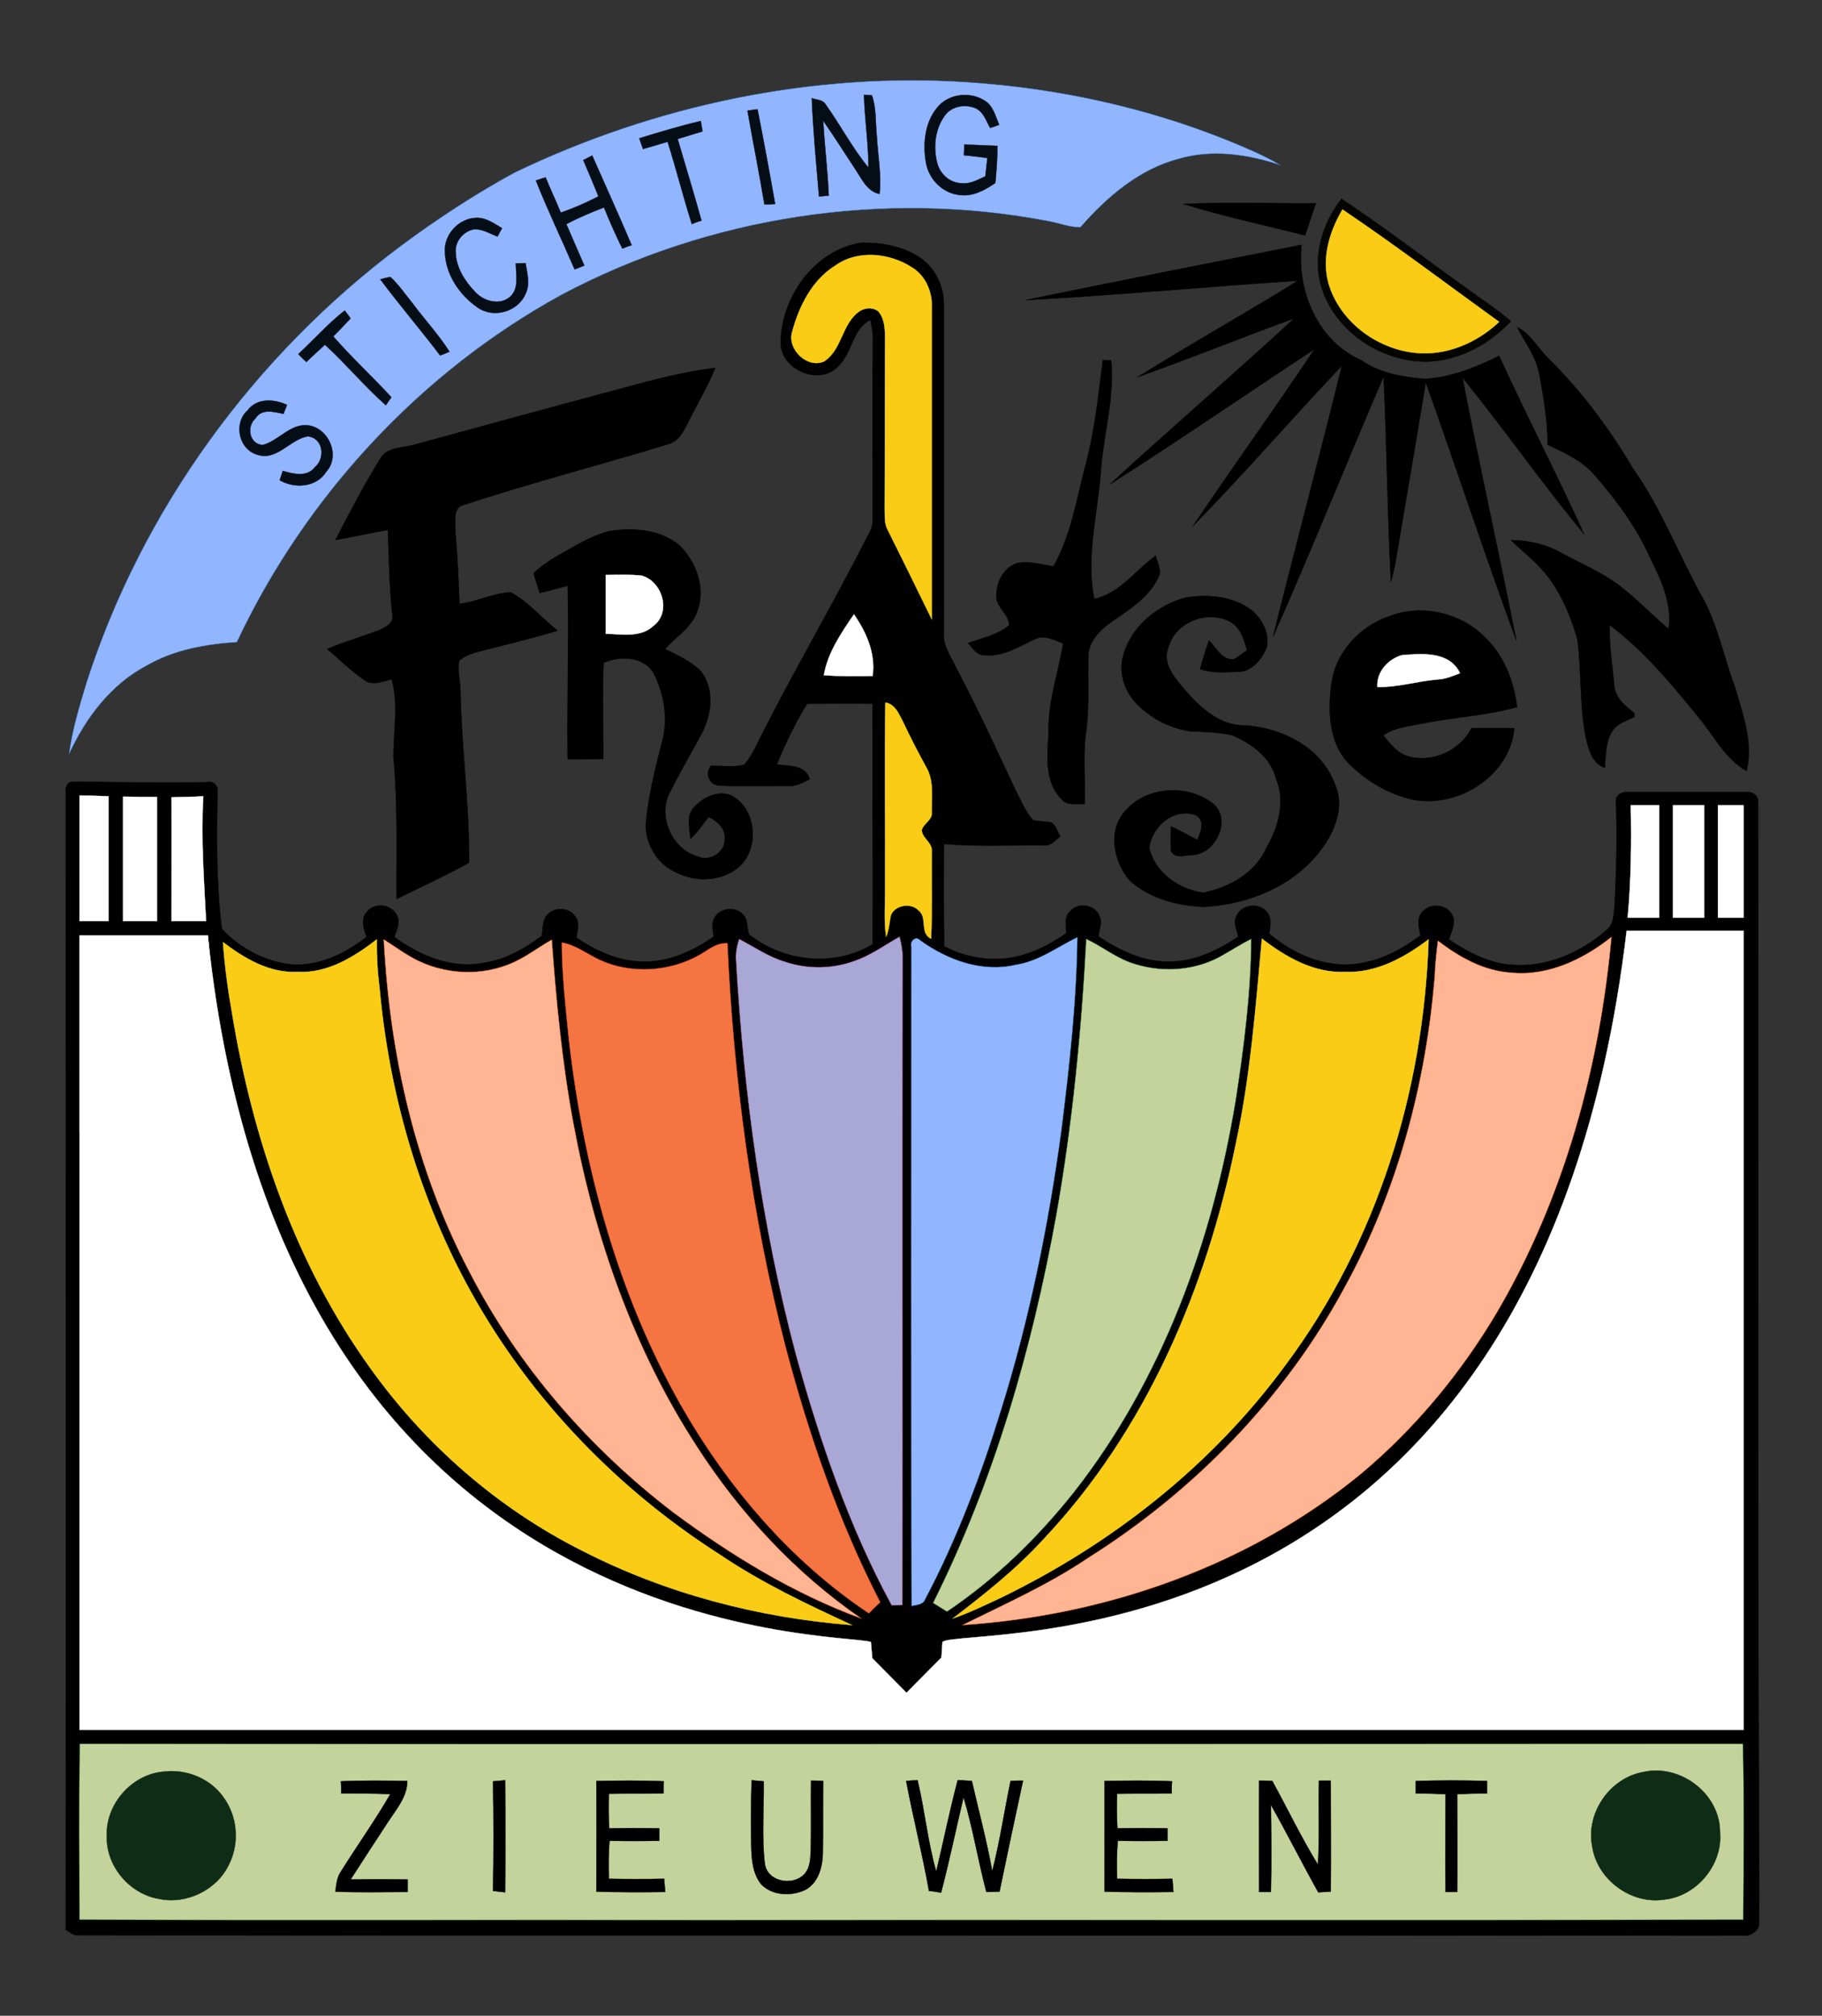
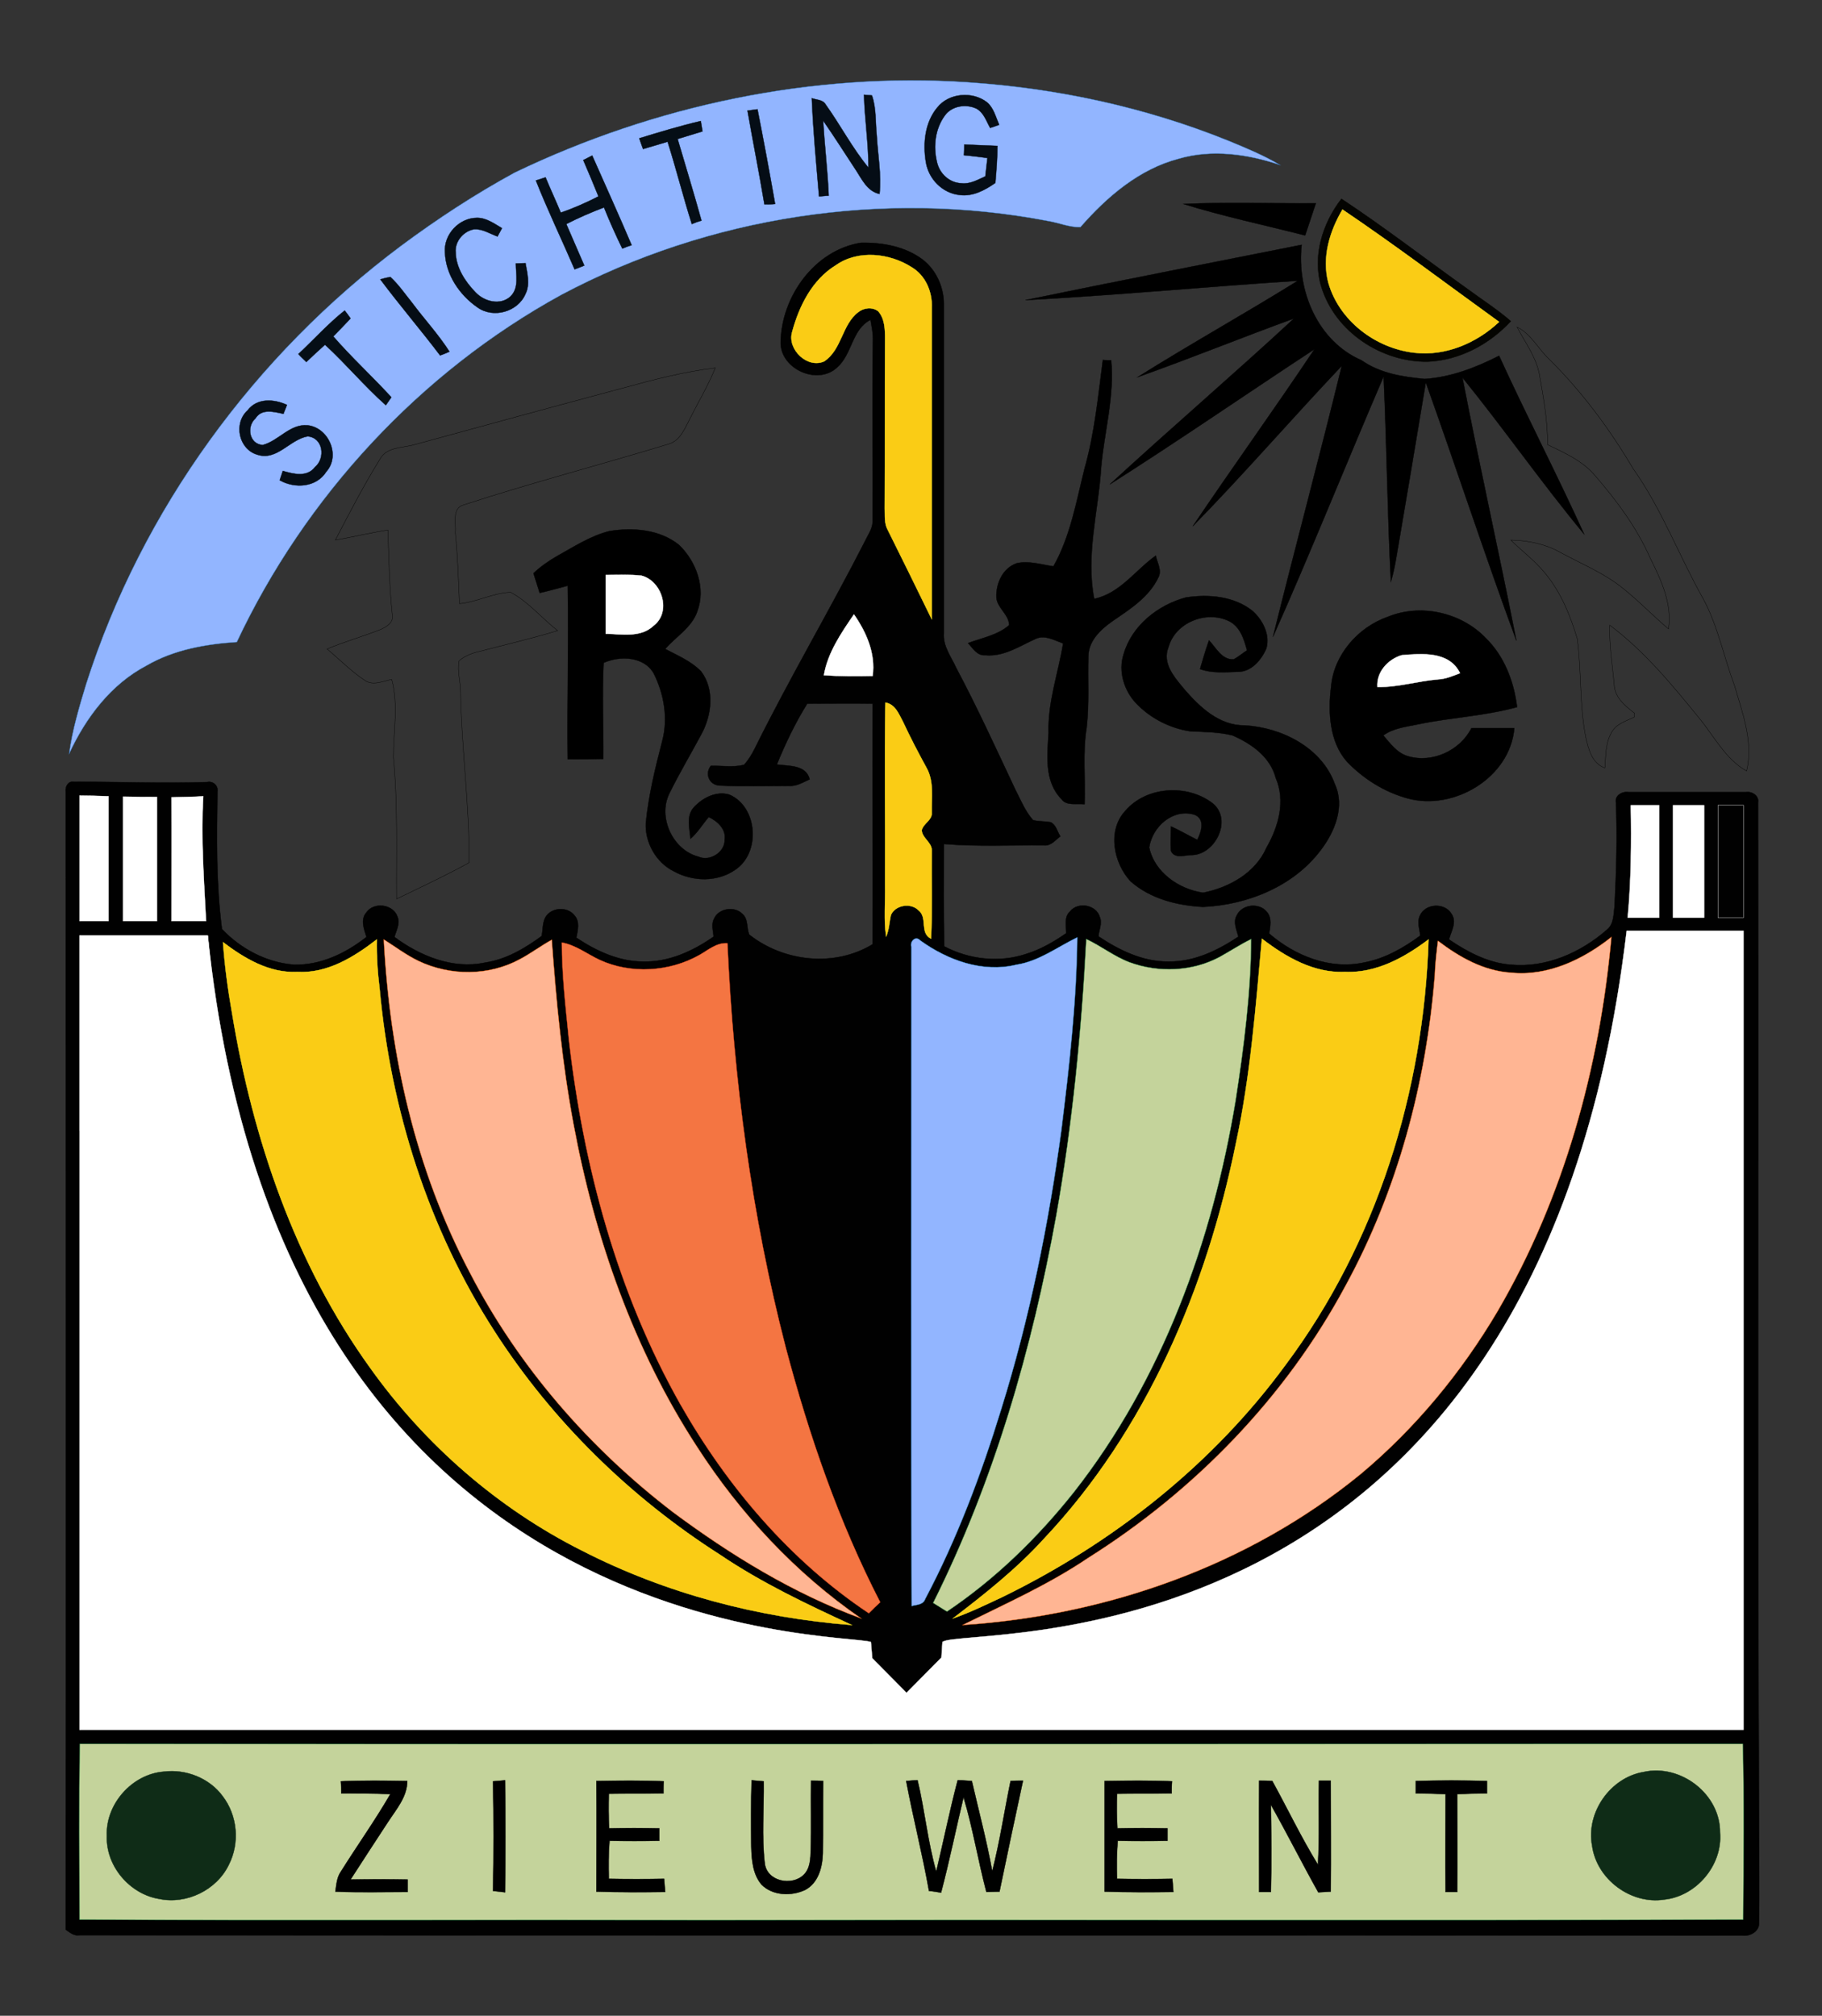
<svg xmlns="http://www.w3.org/2000/svg" version="1.1" id="Layer_1" x="0px" y="0px" width="527px" height="583px" viewBox="0 0 527 583" style="enable-background:new 0 0 527 583;" xml:space="preserve">
  <rect x="0" y="0" width="527" height="583" fill="#333333" stroke="none" />
  <style type="text/css">
	.st0{fill:#92B5FF;}
	.st1{fill:none;stroke:#3686D5;stroke-width:9.375000e-02;stroke-miterlimit:10;}
	.st2{fill:#050D16;}
	.st3{fill:none;stroke:#050D16;stroke-width:9.375000e-02;stroke-miterlimit:10;}
	.st4{fill:#050E16;}
	.st5{fill:none;stroke:#050E16;stroke-width:9.375000e-02;stroke-miterlimit:10;}
	.st6{fill:#050E17;}
	.st7{fill:none;stroke:#050E17;stroke-width:9.375000e-02;stroke-miterlimit:10;}
	.st8{fill:#040401;}
	.st9{fill:none;stroke:#040401;stroke-width:9.375000e-02;stroke-miterlimit:10;}
	.st10{fill:none;stroke:#000000;stroke-width:9.375000e-02;stroke-miterlimit:10;}
	.st11{fill:#FACC15;}
	.st12{fill:none;stroke:#FAEF1D;stroke-width:9.375000e-02;stroke-miterlimit:10;}
	.st13{fill:#010101;}
	.st14{fill:none;stroke:#010101;stroke-width:9.375000e-02;stroke-miterlimit:10;}
	.st15{fill:#050D15;}
	.st16{fill:none;stroke:#050D15;stroke-width:9.375000e-02;stroke-miterlimit:10;}
	.st17{fill:#FFFFFF;}
	.st18{fill:none;stroke:#FFFFFF;stroke-width:9.375000e-02;stroke-miterlimit:10;}
	.st19{fill:none;stroke:#FDFDFD;stroke-width:9.375000e-02;stroke-miterlimit:10;}
	.st20{fill:#A8A7D6;}
	.st21{fill:none;stroke:#AC356A;stroke-width:9.375000e-02;stroke-miterlimit:10;}
	.st22{fill:none;stroke:#2E93D9;stroke-width:9.375000e-02;stroke-miterlimit:10;}
	.st23{fill:#FFB593;}
	.st24{fill:none;stroke:#FF6509;stroke-width:9.375000e-02;stroke-miterlimit:10;}
	.st25{fill:#C4D39B;}
	.st26{fill:none;stroke:#3EAA56;stroke-width:9.375000e-02;stroke-miterlimit:10;}
	.st27{fill:#F47542;}
	.st28{fill:none;stroke:#EE4217;stroke-width:9.375000e-02;stroke-miterlimit:10;}
	.st29{fill:none;stroke:#3DB15D;stroke-width:9.375000e-02;stroke-miterlimit:10;}
	.st30{fill:#0F2C17;}
	.st31{fill:none;stroke:#0F2C17;stroke-width:9.375000e-02;stroke-miterlimit:10;}
	.st32{fill:#000100;}
	.st33{fill:none;stroke:#000100;stroke-width:9.375000e-02;stroke-miterlimit:10;}
	.st34{fill:#FFFFFF;stroke:#F1F1F1;stroke-width:9.375000e-02;stroke-miterlimit:10;}
</style>
  <path class="st0" d="M148.9,49.9C189.5,30.4,235,20.8,280,23.8c25.7,1.7,51.3,7.2,75.3,16.9c5.1,2.1,10.2,4.2,14.9,7  c-9.3-3.1-19.6-4.6-29.2-1.8c-11.5,3-20.8,11-28.5,19.8c-3.2,0.1-6.3-1.3-9.5-1.8c-47.5-9.1-98-1.3-140.7,21.4  c-40.8,22.4-74,58.3-93.8,100.4c-9,0.6-18.2,2.2-26.1,6.8C32.1,197.9,24.8,207.6,20,218c0.9-6.8,2.9-13.5,4.9-20.1  C41,147.4,73.7,102.7,116,71.1C126.5,63.3,137.5,56.1,148.9,49.9z" />
  <path class="st1" d="M148.9,49.9C189.5,30.4,235,20.8,280,23.8c25.7,1.7,51.3,7.2,75.3,16.9c5.1,2.1,10.2,4.2,14.9,7  c-9.3-3.1-19.6-4.6-29.2-1.8c-11.5,3-20.8,11-28.5,19.8c-3.2,0.1-6.3-1.3-9.5-1.8c-47.5-9.1-98-1.3-140.7,21.4  c-40.8,22.4-74,58.3-93.8,100.4c-9,0.6-18.2,2.2-26.1,6.8C32.1,197.9,24.8,207.6,20,218c0.9-6.8,2.9-13.5,4.9-20.1  C41,147.4,73.7,102.7,116,71.1C126.5,63.3,137.5,56.1,148.9,49.9z" />
  <path class="st2" d="M249.9,27.4c0.6,0.1,1.7,0.1,2.3,0.2c1.3,3.7,1,7.8,1.4,11.7c0.3,5.6,1.4,11.2,0.8,16.8  c-3.7-0.8-5.2-4.5-7.1-7.3c-3.1-4.7-6-9.3-9.2-13.9c0.4,7.3,1.3,14.5,1.6,21.7c-0.7,0-2.1,0.2-2.8,0.2c-0.8-9.4-1.7-18.9-2.1-28.4  c1.4,0.5,3.2,0.4,4,1.8c4.3,6,7.7,12.6,12.4,18.3C251.2,41.5,250.1,34.5,249.9,27.4z" />
  <path class="st3" d="M249.9,27.4c0.6,0.1,1.7,0.1,2.3,0.2c1.3,3.7,1,7.8,1.4,11.7c0.3,5.6,1.4,11.2,0.8,16.8  c-3.7-0.8-5.2-4.5-7.1-7.3c-3.1-4.7-6-9.3-9.2-13.9c0.4,7.3,1.3,14.5,1.6,21.7c-0.7,0-2.1,0.2-2.8,0.2c-0.8-9.4-1.7-18.9-2.1-28.4  c1.4,0.5,3.2,0.4,4,1.8c4.3,6,7.7,12.6,12.4,18.3C251.2,41.5,250.1,34.5,249.9,27.4z" />
  <path class="st2" d="M271.1,31.1c3.3-4.2,10.2-4.8,14.4-1.5c1.9,1.6,2.5,4.2,3.5,6.5c-0.8,0.3-1.7,0.6-2.6,0.9  c-1.1-1.9-1.8-4.4-4-5.6c-3-1.4-7.1-0.8-9.1,2c-2.8,3.8-3.4,8.9-2.3,13.4c0.7,3.4,3.6,6.1,7.1,6.2c2.5,0.3,4.7-1,6.9-2  c0.2-1.8,0.4-3.6,0.6-5.3c-2.3-0.3-4.5-0.6-6.8-0.8c0.1-0.8,0.1-2.4,0.1-3.1c3.2,0.1,6.4,0.3,9.6,0.4c0,3.6-0.3,7.2-0.6,10.7  c-3,2.1-6.5,4-10.3,3.5c-5-0.5-9-4.6-9.8-9.5C266.9,41.5,267.5,35.4,271.1,31.1z" />
  <path class="st3" d="M271.1,31.1c3.3-4.2,10.2-4.8,14.4-1.5c1.9,1.6,2.5,4.2,3.5,6.5c-0.8,0.3-1.7,0.6-2.6,0.9  c-1.1-1.9-1.8-4.4-4-5.6c-3-1.4-7.1-0.8-9.1,2c-2.8,3.8-3.4,8.9-2.3,13.4c0.7,3.4,3.6,6.1,7.1,6.2c2.5,0.3,4.7-1,6.9-2  c0.2-1.8,0.4-3.6,0.6-5.3c-2.3-0.3-4.5-0.6-6.8-0.8c0.1-0.8,0.1-2.4,0.1-3.1c3.2,0.1,6.4,0.3,9.6,0.4c0,3.6-0.3,7.2-0.6,10.7  c-3,2.1-6.5,4-10.3,3.5c-5-0.5-9-4.6-9.8-9.5C266.9,41.5,267.5,35.4,271.1,31.1z" />
  <path class="st2" d="M216.2,32c0.7-0.1,2.2-0.3,2.9-0.4c1.8,9.1,3.5,18.3,5.1,27.4c-0.8,0.1-2.3,0.1-3.1,0.1  C219.6,50.1,217.8,41.1,216.2,32z" />
  <path class="st3" d="M216.2,32c0.7-0.1,2.2-0.3,2.9-0.4c1.8,9.1,3.5,18.3,5.1,27.4c-0.8,0.1-2.3,0.1-3.1,0.1  C219.6,50.1,217.8,41.1,216.2,32z" />
  <path class="st4" d="M184.9,40c5.9-1.8,11.8-3.6,17.8-5c0.1,0.7,0.4,2.3,0.5,3c-2.4,0.7-4.8,1.5-7.2,2.2c2.3,7.8,4.7,15.7,6.9,23.6  c-1,0.3-1.9,0.6-2.8,1c-2.5-7.9-4.5-15.9-7-23.8c-2.4,0.7-4.8,1.4-7.1,2.1C185.6,42.1,185.3,41.1,184.9,40z" />
  <path class="st5" d="M184.9,40c5.9-1.8,11.8-3.6,17.8-5c0.1,0.7,0.4,2.3,0.5,3c-2.4,0.7-4.8,1.5-7.2,2.2c2.3,7.8,4.7,15.7,6.9,23.6  c-1,0.3-1.9,0.6-2.8,1c-2.5-7.9-4.5-15.9-7-23.8c-2.4,0.7-4.8,1.4-7.1,2.1C185.6,42.1,185.3,41.1,184.9,40z" />
  <path class="st6" d="M168.7,46.3c0.7-0.3,1.9-1,2.6-1.3c3.8,8.6,7.7,17.2,11.4,25.9c-0.9,0.3-1.8,0.6-2.7,1  c-1.9-3.9-3.7-7.9-5.3-11.9c-3.7,1.4-7.4,3-10.9,4.8c1.7,4,3.5,8,5.2,12c-1,0.4-1.9,0.8-2.8,1.1c-3.7-8.6-7.8-17.1-11.2-25.7  c0.9-0.3,1.8-0.6,2.8-0.9c1.4,3.4,3,6.8,4.4,10.2c3.8-1.3,7.4-2.9,10.9-4.7C171.7,53.3,170.2,49.8,168.7,46.3z" />
  <path class="st7" d="M168.7,46.3c0.7-0.3,1.9-1,2.6-1.3c3.8,8.6,7.7,17.2,11.4,25.9c-0.9,0.3-1.8,0.6-2.7,1  c-1.9-3.9-3.7-7.9-5.3-11.9c-3.7,1.4-7.4,3-10.9,4.8c1.7,4,3.5,8,5.2,12c-1,0.4-1.9,0.8-2.8,1.1c-3.7-8.6-7.8-17.1-11.2-25.7  c0.9-0.3,1.8-0.6,2.8-0.9c1.4,3.4,3,6.8,4.4,10.2c3.8-1.3,7.4-2.9,10.9-4.7C171.7,53.3,170.2,49.8,168.7,46.3z" />
  <path class="st8" d="M382.2,83c-2.7-8.8,0.3-18.4,5.8-25.5c12.4,8.2,24.3,17.4,36.5,26.1c4.2,3.1,8.6,5.9,12.5,9.3  c-6.2,6.7-14.8,11.3-24,11.7C399.6,104.8,386.2,96,382.2,83z" />
  <path class="st9" d="M382.2,83c-2.7-8.8,0.3-18.4,5.8-25.5c12.4,8.2,24.3,17.4,36.5,26.1c4.2,3.1,8.6,5.9,12.5,9.3  c-6.2,6.7-14.8,11.3-24,11.7C399.6,104.8,386.2,96,382.2,83z" />
  <path d="M342.3,59c12.7-0.6,25.5-0.1,38.3-0.2c-1,3.1-2.1,6.2-3.1,9.3C365.8,65.1,353.9,62.6,342.3,59z" />
  <path class="st10" d="M342.3,59c12.7-0.6,25.5-0.1,38.3-0.2c-1,3.1-2.1,6.2-3.1,9.3C365.8,65.1,353.9,62.6,342.3,59z" />
  <path class="st11" d="M388.3,60.6c15.4,10.4,30.2,21.6,45.3,32.5c-6.5,6.1-15.5,10-24.6,8.9c-11.2-1.3-21.7-9.3-24.8-20.3  C382.3,74.4,384.6,66.9,388.3,60.6z" />
  <path class="st12" d="M388.3,60.6c15.4,10.4,30.2,21.6,45.3,32.5c-6.5,6.1-15.5,10-24.6,8.9c-11.2-1.3-21.7-9.3-24.8-20.3  C382.3,74.4,384.6,66.9,388.3,60.6z" />
  <path class="st2" d="M128.7,73c-0.4-5.2,4.1-10,9.3-10c2.7,0,5,1.7,7.2,3c-0.3,0.6-1,1.8-1.3,2.4c-2.2-0.8-4.3-2.2-6.7-2.1  c-3.1,0.5-5.7,3.5-5.4,6.7c0.1,4.4,2.7,8.4,5.7,11.5c2.5,2.7,7.2,4,10.2,1.2c2.5-2.5,1.5-6.3,1.5-9.5c0.7,0,2.1-0.1,2.8-0.1  c0.5,2.9,1.4,6.1,0,8.9c-2.2,5.2-9.3,7.2-13.9,3.9C132.9,85.3,128.9,79.4,128.7,73z" />
  <path class="st3" d="M128.7,73c-0.4-5.2,4.1-10,9.3-10c2.7,0,5,1.7,7.2,3c-0.3,0.6-1,1.8-1.3,2.4c-2.2-0.8-4.3-2.2-6.7-2.1  c-3.1,0.5-5.7,3.5-5.4,6.7c0.1,4.4,2.7,8.4,5.7,11.5c2.5,2.7,7.2,4,10.2,1.2c2.5-2.5,1.5-6.3,1.5-9.5c0.7,0,2.1-0.1,2.8-0.1  c0.5,2.9,1.4,6.1,0,8.9c-2.2,5.2-9.3,7.2-13.9,3.9C132.9,85.3,128.9,79.4,128.7,73z" />
  <path class="st13" d="M225.8,99c0.2-13.2,9.8-26.7,23.3-28.8c6.2-0.1,12.8,1.1,17.8,4.9c3.9,3,6.1,8,6.1,12.8c0,31.8,0,63.5,0,95.2  c-0.3,3.8,2.1,6.8,3.6,10.1c6.1,11.5,11.5,23.3,17,35c1.6,3.1,2.9,6.4,5.2,9c1.6,0.4,3.4,0.3,5.1,0.6c1.6,0.8,1.9,2.7,2.8,4.1  c-1.4,1-2.7,2.8-4.7,2.6c-9.7-0.1-19.3,0.4-29-0.4c0,9.9-0.1,19.7,0.1,29.6c7.2,3.8,15.9,4.8,23.7,2.2c4.2-1.3,8-3.5,11.6-6  c0-2.1-0.7-4.7,1.1-6.3c2.3-2.9,7.6-1.9,8.6,1.6c0.8,1.8-0.2,3.7-0.4,5.6c6,4,12.9,7.4,20.3,7.3c7.4,0.1,14.2-3.2,20.2-7.2  c-0.5-1.9-1.6-4.2-0.5-6.1c1.5-3.3,6.5-3.8,8.7-1.1c1.6,1.8,1,4.2,0.7,6.3c7.4,6.4,17.5,10.5,27.3,8.4c6.1-1.1,11.5-4.2,16.4-7.8  c-0.2-1.9-1-4-0.1-5.8c1.6-3.6,7.3-3.8,9.2-0.4c1.5,2.3-0.1,4.9-0.8,7.3c5.3,3.6,11.3,6.8,17.8,7.3c10.3,1,20.4-3.5,28-10.2  c1.9-1.6,1.8-4.4,2.1-6.7c0.5-10,0.8-20,0.4-30c-0.4-2,1.8-3.3,3.6-3c11.3,0,22.7,0,34,0c1.8-0.3,3.9,1.1,3.5,3.1  c0.2,99.3-0.2,198.5,0.3,297.8c0,8.7,0.1,17.3,0,26c0.2,2.5-2.5,4.1-4.8,3.8c-160.3-0.1-320.6,0-481-0.1c-1.6,0.3-2.8-0.8-4-1.6  c0.1-109.7,0-219.4,0-329.1c-0.2-1.3,0.6-3.1,2.2-2.9c12.9,0,25.8,0.5,38.7,0.1c1.8-0.4,3.3,1.1,3,2.8c-0.2,13.3-0.4,26.5,1.3,39.7  c5.4,5.7,12.9,9.7,20.8,10.3c7.8,0.2,15-3.3,21-8c-0.7-2.2-1.8-5-0.1-7c2.2-3.3,7.9-2.5,9.1,1.2c0.8,2-0.4,3.9-0.9,5.8  c7.4,5.5,16.9,9.4,26.2,7.4c6.1-0.9,11.5-4.1,16.4-7.7c0.3-1.7,0.2-3.5,0.9-5.1c1.5-3.2,6.5-3.6,8.6-0.8c1.6,1.8,0.9,4.3,0.5,6.4  c5.7,3.8,12.3,6.9,19.3,6.9c7.4,0.2,14.4-3,20.4-7.2c-0.1-1.7-0.8-3.6,0.2-5.3c1.3-2.9,5.9-3.6,8.1-1.3c1.8,1.5,1.2,4,2,6  c10,7.9,24.7,9.5,35.7,2.8c0.1-23.2-0.1-46.4,0-69.6c-6.3-0.1-12.6,0-18.9,0c-3.5,5.6-6.3,11.5-8.8,17.6c3.4,0.5,8.4,0,9.5,4.3  c-2,0.9-3.9,2.1-6.1,1.9c-6.7,0-13.4,0.2-20-0.1c-3-0.2-4.3-3.4-2.5-5.7c3.2-0.1,6.5,0.5,9.6-0.3c1.3-1.4,2.3-3.1,3.1-4.7  c10.1-20.4,21.7-40,32-60.2c0.8-1.7,2-3.3,2.1-5.3c0.1-17.6-0.2-35.3,0.1-53c0-1.8-0.4-3.7-0.7-5.5c-5.4,2.7-5.3,9.9-9.6,13.7  C236.6,111.6,225.7,106.8,225.8,99z" />
  <path class="st14" d="M225.8,99c0.2-13.2,9.8-26.7,23.3-28.8c6.2-0.1,12.8,1.1,17.8,4.9c3.9,3,6.1,8,6.1,12.8c0,31.8,0,63.5,0,95.2  c-0.3,3.8,2.1,6.8,3.6,10.1c6.1,11.5,11.5,23.3,17,35c1.6,3.1,2.9,6.4,5.2,9c1.6,0.4,3.4,0.3,5.1,0.6c1.6,0.8,1.9,2.7,2.8,4.1  c-1.4,1-2.7,2.8-4.7,2.6c-9.7-0.1-19.3,0.4-29-0.4c0,9.9-0.1,19.7,0.1,29.6c7.2,3.8,15.9,4.8,23.7,2.2c4.2-1.3,8-3.5,11.6-6  c0-2.1-0.7-4.7,1.1-6.3c2.3-2.9,7.6-1.9,8.6,1.6c0.8,1.8-0.2,3.7-0.4,5.6c6,4,12.9,7.4,20.3,7.3c7.4,0.1,14.2-3.2,20.2-7.2  c-0.5-1.9-1.6-4.2-0.5-6.1c1.5-3.3,6.5-3.8,8.7-1.1c1.6,1.8,1,4.2,0.7,6.3c7.4,6.4,17.5,10.5,27.3,8.4c6.1-1.1,11.5-4.2,16.4-7.8  c-0.2-1.9-1-4-0.1-5.8c1.6-3.6,7.3-3.8,9.2-0.4c1.5,2.3-0.1,4.9-0.8,7.3c5.3,3.6,11.3,6.8,17.8,7.3c10.3,1,20.4-3.5,28-10.2  c1.9-1.6,1.8-4.4,2.1-6.7c0.5-10,0.8-20,0.4-30c-0.4-2,1.8-3.3,3.6-3c11.3,0,22.7,0,34,0c1.8-0.3,3.9,1.1,3.5,3.1  c0.2,99.3-0.2,198.5,0.3,297.8c0,8.7,0.1,17.3,0,26c0.2,2.5-2.5,4.1-4.8,3.8c-160.3-0.1-320.6,0-481-0.1c-1.6,0.3-2.8-0.8-4-1.6  c0.1-109.7,0-219.4,0-329.1c-0.2-1.3,0.6-3.1,2.2-2.9c12.9,0,25.8,0.5,38.7,0.1c1.8-0.4,3.3,1.1,3,2.8c-0.2,13.3-0.4,26.5,1.3,39.7  c5.4,5.7,12.9,9.7,20.8,10.3c7.8,0.2,15-3.3,21-8c-0.7-2.2-1.8-5-0.1-7c2.2-3.3,7.9-2.5,9.1,1.2c0.8,2-0.4,3.9-0.9,5.8  c7.4,5.5,16.9,9.4,26.2,7.4c6.1-0.9,11.5-4.1,16.4-7.7c0.3-1.7,0.2-3.5,0.9-5.1c1.5-3.2,6.5-3.6,8.6-0.8c1.6,1.8,0.9,4.3,0.5,6.4  c5.7,3.8,12.3,6.9,19.3,6.9c7.4,0.2,14.4-3,20.4-7.2c-0.1-1.7-0.8-3.6,0.2-5.3c1.3-2.9,5.9-3.6,8.1-1.3c1.8,1.5,1.2,4,2,6  c10,7.9,24.7,9.5,35.7,2.8c0.1-23.2-0.1-46.4,0-69.6c-6.3-0.1-12.6,0-18.9,0c-3.5,5.6-6.3,11.5-8.8,17.6c3.4,0.5,8.4,0,9.5,4.3  c-2,0.9-3.9,2.1-6.1,1.9c-6.7,0-13.4,0.2-20-0.1c-3-0.2-4.3-3.4-2.5-5.7c3.2-0.1,6.5,0.5,9.6-0.3c1.3-1.4,2.3-3.1,3.1-4.7  c10.1-20.4,21.7-40,32-60.2c0.8-1.7,2-3.3,2.1-5.3c0.1-17.6-0.2-35.3,0.1-53c0-1.8-0.4-3.7-0.7-5.5c-5.4,2.7-5.3,9.9-9.6,13.7  C236.6,111.6,225.7,106.8,225.8,99z" />
  <path d="M296.6,86.8c26.6-5.5,53.3-10.7,79.9-16c-1.5,13.2,4.6,27.9,17.3,33.4c5.4,3.8,11.9,4.8,18.3,5.4c7.6-0.5,14.8-3.3,21.5-6.7  c7.9,17.3,16.7,34.2,24.6,51.6C446,139.8,435,124,423,109.2c4.9,25.4,10.6,50.7,15.6,76.1c-9.1-24.7-17.3-49.8-26.2-74.7  c-2.8,16.8-5.6,33.6-8.5,50.5c-0.4,2.4-0.9,4.8-1.6,7.2c-1-19.8-1.2-39.6-2.1-59.4c-10.8,25.1-20.9,50.4-32,75.3  c6.5-26.2,13.5-52.2,19.9-78.4c-14.5,15.3-28.3,31.3-43.1,46.4c11.6-17.2,23.7-34,35.2-51.2c-19.8,13-39.2,26.4-59.2,39.1  c17.6-16.2,35.8-31.8,53.3-48c-15.1,5.5-30.1,11.6-45.3,17c15.3-9.6,31.1-18.4,46.4-27.9C349.1,82.9,322.9,85.4,296.6,86.8z" />
  <path class="st10" d="M296.6,86.8c26.6-5.5,53.3-10.7,79.9-16c-1.5,13.2,4.6,27.9,17.3,33.4c5.4,3.8,11.9,4.8,18.3,5.4  c7.6-0.5,14.8-3.3,21.5-6.7c7.9,17.3,16.7,34.2,24.6,51.6C446,139.8,435,124,423,109.2c4.9,25.4,10.6,50.7,15.6,76.1  c-9.1-24.7-17.3-49.8-26.2-74.7c-2.8,16.8-5.6,33.6-8.5,50.5c-0.4,2.4-0.9,4.8-1.6,7.2c-1-19.8-1.2-39.6-2.1-59.4  c-10.8,25.1-20.9,50.4-32,75.3c6.5-26.2,13.5-52.2,19.9-78.4c-14.5,15.3-28.3,31.3-43.1,46.4c11.6-17.2,23.7-34,35.2-51.2  c-19.8,13-39.2,26.4-59.2,39.1c17.6-16.2,35.8-31.8,53.3-48c-15.1,5.5-30.1,11.6-45.3,17c15.3-9.6,31.1-18.4,46.4-27.9  C349.1,82.9,322.9,85.4,296.6,86.8z" />
  <path class="st11" d="M241.8,76.7c6.4-4.5,15.5-3.5,21.9,0.6c4,2.4,6,7.1,5.8,11.7c0,30,0,60,0,90.1c-4.2-8.6-8.4-17.2-12.7-25.8  c-1.1-1.9-0.8-4.2-0.9-6.3c0.1-16.3,0-32.7,0.1-49.1c0-2.7-0.1-5.8-2-7.9c-1.7-1.3-4.2-1-5.8,0.3c-4.7,3.6-4.7,10.8-9.8,14.2  c-4.8,2.2-10.7-3.4-9.3-8.4C231.1,88.6,234.9,80.9,241.8,76.7z" />
  <path class="st12" d="M241.8,76.7c6.4-4.5,15.5-3.5,21.9,0.6c4,2.4,6,7.1,5.8,11.7c0,30,0,60,0,90.1c-4.2-8.6-8.4-17.2-12.7-25.8  c-1.1-1.9-0.8-4.2-0.9-6.3c0.1-16.3,0-32.7,0.1-49.1c0-2.7-0.1-5.8-2-7.9c-1.7-1.3-4.2-1-5.8,0.3c-4.7,3.6-4.7,10.8-9.8,14.2  c-4.8,2.2-10.7-3.4-9.3-8.4C231.1,88.6,234.9,80.9,241.8,76.7z" />
  <path class="st15" d="M110,80.8c1-0.3,1.9-0.5,2.9-0.7c2.4,2.2,4.3,5,6.4,7.6c3.5,4.7,7.5,9,10.7,14c-0.9,0.4-1.8,0.8-2.7,1.1  C121.7,95.4,115.6,88.3,110,80.8z" />
  <path class="st16" d="M110,80.8c1-0.3,1.9-0.5,2.9-0.7c2.4,2.2,4.3,5,6.4,7.6c3.5,4.7,7.5,9,10.7,14c-0.9,0.4-1.8,0.8-2.7,1.1  C121.7,95.4,115.6,88.3,110,80.8z" />
  <path class="st4" d="M86.3,102.4c4.5-4.2,8.6-8.8,13.4-12.6c0.4,0.5,1.3,1.7,1.7,2.3c-1.6,1.7-3.3,3.5-5,5.2  c5.3,6.1,11.3,11.6,16.8,17.6c-0.4,0.6-1.2,1.7-1.6,2.3c-6.2-5.5-11.5-11.9-17.6-17.5c-1.8,1.6-3.6,3.3-5.4,5  C87.8,103.9,87,103.2,86.3,102.4z" />
  <path class="st5" d="M86.3,102.4c4.5-4.2,8.6-8.8,13.4-12.6c0.4,0.5,1.3,1.7,1.7,2.3c-1.6,1.7-3.3,3.5-5,5.2  c5.3,6.1,11.3,11.6,16.8,17.6c-0.4,0.6-1.2,1.7-1.6,2.3c-6.2-5.5-11.5-11.9-17.6-17.5c-1.8,1.6-3.6,3.3-5.4,5  C87.8,103.9,87,103.2,86.3,102.4z" />
-   <path d="M438.8,94.6c4,1.9,6.1,6.3,9.3,9.3c9.5,9.4,17.5,20.2,24.3,31.7c8.3,11.7,13.3,25.3,20.3,37.7c4.2,7.8,5.9,16.7,9,25  c2.3,7.9,5.5,16.3,3.5,24.7c-6.2-3.5-9.4-10.1-13.8-15.4c-7.8-9.6-15.8-19.3-25.8-26.8c-0.2,5.8,0.8,11.6,1.3,17.3  c0.2,3.7,3.2,6.1,5.9,8.2c-0.1,0.3-0.1,0.8-0.1,1.1c-2.2,1.1-4.9,1.8-6.3,4c-2.1,3.2-1.9,7.1-2.2,10.7c-3.7-1.3-4.7-5.3-5.5-8.7  c-1.9-9.5-1.2-19.2-2.5-28.7c-2.2-7.4-5.3-14.7-10.5-20.3c-2.7-3-5.9-5.4-8.7-8.2c4.9,0.1,9.9,1.1,14.2,3.5  c6,3.3,12.5,5.9,17.9,10.2c4.7,3.7,8.9,8.1,13.5,12c1.1-7.2-2.1-14.1-5.2-20.3c-3.9-8.9-9.7-16.7-16-24c-3.6-4.3-8.8-6.6-13.8-9  c0.1-6.9-1.2-13.8-2.4-20.6C444.2,103.1,441.1,99,438.8,94.6z" />
  <path class="st10" d="M438.8,94.6c4,1.9,6.1,6.3,9.3,9.3c9.5,9.4,17.5,20.2,24.3,31.7c8.3,11.7,13.3,25.3,20.3,37.7  c4.2,7.8,5.9,16.7,9,25c2.3,7.9,5.5,16.3,3.5,24.7c-6.2-3.5-9.4-10.1-13.8-15.4c-7.8-9.6-15.8-19.3-25.8-26.8  c-0.2,5.8,0.8,11.6,1.3,17.3c0.2,3.7,3.2,6.1,5.9,8.2c-0.1,0.3-0.1,0.8-0.1,1.1c-2.2,1.1-4.9,1.8-6.3,4c-2.1,3.2-1.9,7.1-2.2,10.7  c-3.7-1.3-4.7-5.3-5.5-8.7c-1.9-9.5-1.2-19.2-2.5-28.7c-2.2-7.4-5.3-14.7-10.5-20.3c-2.7-3-5.9-5.4-8.7-8.2  c4.9,0.1,9.9,1.1,14.2,3.5c6,3.3,12.5,5.9,17.9,10.2c4.7,3.7,8.9,8.1,13.5,12c1.1-7.2-2.1-14.1-5.2-20.3c-3.9-8.9-9.7-16.7-16-24  c-3.6-4.3-8.8-6.6-13.8-9c0.1-6.9-1.2-13.8-2.4-20.6C444.2,103.1,441.1,99,438.8,94.6z" />
  <path d="M319,104.1c0.6,0.1,1.8,0.1,2.4,0.1c1,10.5-2,20.7-2.9,31c-0.8,12.7-4.5,25.4-2,38c7.5-1.6,11.9-8.3,17.8-12.5  c0.4,2,1.8,4.2,0.8,6.2c-2.7,5.8-8.3,9.3-13.4,12.8c-3.4,2.4-6.9,5.7-6.9,10.2c-0.2,6.9,0.3,13.8-0.5,20.6  c-1.2,7.3-0.3,14.7-0.6,22.1c-2.3-0.3-5.2,0.6-6.7-1.5c-5-5.1-4.1-12.7-3.7-19.1c-0.3-8.9,2.8-17.3,4.2-25.9  c-2.5-0.9-5.2-2.5-7.8-1.4c-4.7,2.1-9.3,5.3-14.7,4.8c-2.4,0.2-3.6-2-5-3.5c4-1.5,8.6-2.3,11.9-5.2c-0.1-3.1-3.4-4.9-3.7-7.9  c-0.2-4.1,1.8-8.6,5.9-10c3.5-0.8,7.1,0.4,10.6,0.9c4.9-8.7,6.6-18.7,9-28.3C316.6,125.3,317.6,114.7,319,104.1z" />
  <path class="st10" d="M319,104.1c0.6,0.1,1.8,0.1,2.4,0.1c1,10.5-2,20.7-2.9,31c-0.8,12.7-4.5,25.4-2,38c7.5-1.6,11.9-8.3,17.8-12.5  c0.4,2,1.8,4.2,0.8,6.2c-2.7,5.8-8.3,9.3-13.4,12.8c-3.4,2.4-6.9,5.7-6.9,10.2c-0.2,6.9,0.3,13.8-0.5,20.6  c-1.2,7.3-0.3,14.7-0.6,22.1c-2.3-0.3-5.2,0.6-6.7-1.5c-5-5.1-4.1-12.7-3.7-19.1c-0.3-8.9,2.8-17.3,4.2-25.9  c-2.5-0.9-5.2-2.5-7.8-1.4c-4.7,2.1-9.3,5.3-14.7,4.8c-2.4,0.2-3.6-2-5-3.5c4-1.5,8.6-2.3,11.9-5.2c-0.1-3.1-3.4-4.9-3.7-7.9  c-0.2-4.1,1.8-8.6,5.9-10c3.5-0.8,7.1,0.4,10.6,0.9c4.9-8.7,6.6-18.7,9-28.3C316.6,125.3,317.6,114.7,319,104.1z" />
-   <path d="M180.3,112.2c8.7-2.4,17.6-4.7,26.6-5.8c-2.1,5.2-5,10-7.5,15c-1.4,2.7-2.7,6-5.9,7c-19.7,6-39.7,11.2-59.3,17.6  c-3.6,0.9-2.2,5.3-2.5,8c0.7,6.9,0.9,13.7,1.2,20.6c5.1-0.5,9.7-3.1,14.8-3.3c5.2,2.8,9,7.5,13.6,11.1c-7.6,2.3-15.3,4.1-23,6.1  c-2,0.5-4,1.3-5.5,2.6c-0.6,2.9,0.4,6,0.4,8.9c0.3,16.5,2.6,33,2.5,49.5c-6.9,3.8-14,7.1-21,10.5c-0.1-13.7,0.4-27.4-0.9-41  c0-7.5,1.5-15.2-0.5-22.5c-2.5,0.5-5.5,2-7.9,0.2c-3.9-2.6-7.2-6-10.8-9c5-2.1,10.3-3.6,15.4-5.6c1.6-0.7,3.8-1.9,3.5-4  c-0.9-8.3-1-16.6-1.3-24.8c-5.1,0.8-10.1,2-15.2,2.9c4.1-7.9,8.2-15.8,12.9-23.4c1.9-3.6,6.6-3.2,10-4.2  C140,123.1,160.1,117.6,180.3,112.2z" />
  <path class="st10" d="M180.3,112.2c8.7-2.4,17.6-4.7,26.6-5.8c-2.1,5.2-5,10-7.5,15c-1.4,2.7-2.7,6-5.9,7  c-19.7,6-39.7,11.2-59.3,17.6c-3.6,0.9-2.2,5.3-2.5,8c0.7,6.9,0.9,13.7,1.2,20.6c5.1-0.5,9.7-3.1,14.8-3.3c5.2,2.8,9,7.5,13.6,11.1  c-7.6,2.3-15.3,4.1-23,6.1c-2,0.5-4,1.3-5.5,2.6c-0.6,2.9,0.4,6,0.4,8.9c0.3,16.5,2.6,33,2.5,49.5c-6.9,3.8-14,7.1-21,10.5  c-0.1-13.7,0.4-27.4-0.9-41c0-7.5,1.5-15.2-0.5-22.5c-2.5,0.5-5.5,2-7.9,0.2c-3.9-2.6-7.2-6-10.8-9c5-2.1,10.3-3.6,15.4-5.6  c1.6-0.7,3.8-1.9,3.5-4c-0.9-8.3-1-16.6-1.3-24.8c-5.1,0.8-10.1,2-15.2,2.9c4.1-7.9,8.2-15.8,12.9-23.4c1.9-3.6,6.6-3.2,10-4.2  C140,123.1,160.1,117.6,180.3,112.2z" />
  <path class="st2" d="M71.6,118.7c2.8-3.7,7.7-3.3,11.4-1.6c-0.3,0.9-0.7,1.7-1,2.6c-2.8-0.6-6.3-1.6-8.1,1.3  c-2.7,2.4-1.8,7.5,2.1,7.7c4.6-1.2,7.8-6.1,12.9-5.7c6.1,0.6,9.7,8.7,5.5,13.4c-2.9,4.6-9.1,5-13.5,2.5c0.3-0.9,0.6-1.8,0.9-2.7  c3.1,0.9,7,1.9,9.3-1.1c3.1-2.6,2.4-8.5-2.1-8.9c-5.2,0.9-8.9,7.2-14.6,5.3C69,129.9,67.5,122.4,71.6,118.7z" />
  <path class="st3" d="M71.6,118.7c2.8-3.7,7.7-3.3,11.4-1.6c-0.3,0.9-0.7,1.7-1,2.6c-2.8-0.6-6.3-1.6-8.1,1.3  c-2.7,2.4-1.8,7.5,2.1,7.7c4.6-1.2,7.8-6.1,12.9-5.7c6.1,0.6,9.7,8.7,5.5,13.4c-2.9,4.6-9.1,5-13.5,2.5c0.3-0.9,0.6-1.8,0.9-2.7  c3.1,0.9,7,1.9,9.3-1.1c3.1-2.6,2.4-8.5-2.1-8.9c-5.2,0.9-8.9,7.2-14.6,5.3C69,129.9,67.5,122.4,71.6,118.7z" />
  <path d="M161,160.9c4.9-2.7,9.7-5.9,15.3-7.3c6.8-1.1,14.5-0.5,20.1,4c5,4.8,7.8,12.5,5.3,19.2c-1.6,4.7-6.2,7.3-9.3,10.9  c3.6,1.9,7.5,3.5,10.4,6.5c3.9,5.2,3.1,12.4,0.2,17.9c-3.1,5.8-6.5,11.5-9.4,17.4c-3.4,6.9,1,16.4,8.5,18.3c3.2,1.4,7.6-1.3,7.5-4.9  c0.5-3.1-2.1-5.4-4.6-6.6c-1.8,2.1-3.2,4.5-5.3,6.3c-0.2-2.9-1.3-6.5,0.9-9c2.5-2.8,6.5-4.9,10.3-3.8c8.3,3.5,9.2,16.9,1.7,21.8  c-5.2,3.6-12.3,3.4-17.7,0.4c-5.1-2.5-8.4-8.3-8.1-14c0.8-8,2.7-15.8,4.7-23.5c1.8-6.6,0.6-13.7-2.4-19.7c-2.8-5-9.8-5.2-14.5-3.1  c-0.5,9.3,0,18.5-0.1,27.8c-3.4,0.1-6.8,0.1-10.3,0.1c-0.2-16.7,0.3-33.4,0-50.2c-2.7,0.7-5.4,1.5-8.1,2.1c-0.6-1.9-1.2-3.8-1.8-5.7  C156.3,163.9,158.6,162.3,161,160.9z" />
  <path class="st10" d="M161,160.9c4.9-2.7,9.7-5.9,15.3-7.3c6.8-1.1,14.5-0.5,20.1,4c5,4.8,7.8,12.5,5.3,19.2  c-1.6,4.7-6.2,7.3-9.3,10.9c3.6,1.9,7.5,3.5,10.4,6.5c3.9,5.2,3.1,12.4,0.2,17.9c-3.1,5.8-6.5,11.5-9.4,17.4  c-3.4,6.9,1,16.4,8.5,18.3c3.2,1.4,7.6-1.3,7.5-4.9c0.5-3.1-2.1-5.4-4.6-6.6c-1.8,2.1-3.2,4.5-5.3,6.3c-0.2-2.9-1.3-6.5,0.9-9  c2.5-2.8,6.5-4.9,10.3-3.8c8.3,3.5,9.2,16.9,1.7,21.8c-5.2,3.6-12.3,3.4-17.7,0.4c-5.1-2.5-8.4-8.3-8.1-14c0.8-8,2.7-15.8,4.7-23.5  c1.8-6.6,0.6-13.7-2.4-19.7c-2.8-5-9.8-5.2-14.5-3.1c-0.5,9.3,0,18.5-0.1,27.8c-3.4,0.1-6.8,0.1-10.3,0.1c-0.2-16.7,0.3-33.4,0-50.2  c-2.7,0.7-5.4,1.5-8.1,2.1c-0.6-1.9-1.2-3.8-1.8-5.7C156.3,163.9,158.6,162.3,161,160.9z" />
  <path class="st17" d="M175.2,166.3c3.5,0,7-0.2,10.4,0.2c5.9,1.6,8.7,10.5,3.4,14.5c-3.7,3.5-9.1,2.4-13.8,2.3  C175.2,177.6,175.2,171.9,175.2,166.3z" />
  <path class="st18" d="M175.2,166.3c3.5,0,7-0.2,10.4,0.2c5.9,1.6,8.7,10.5,3.4,14.5c-3.7,3.5-9.1,2.4-13.8,2.3  C175.2,177.6,175.2,171.9,175.2,166.3z" />
  <path d="M325,189.2c2.4-8.3,9.9-14.2,18-16.4c6.6-1,13.9-0.4,19.3,3.9c2.9,2.6,5.1,6.8,4,10.8c-1.4,3.3-4.3,6.8-8.2,6.8  c-3.7,0.1-7.5,0.5-11-0.8c0.8-2.8,1.6-5.5,2.6-8.3c2,2.1,3.7,5.7,7.1,5.5c1.4-0.7,2.6-1.8,3.9-2.6c-0.9-3.3-2-6.9-5.3-8.5  c-6.5-3.1-15.4,0.4-17.4,7.5c-2,4.8,1.8,8.9,4.6,12.3c4.4,5.1,10.1,10.5,17.4,10.4c10.7,0.6,22.3,6.4,26.1,17  c3,6.5-0.1,13.9-4.1,19.1c-7.9,10.5-21.2,15.8-34,16.4c-7.5-0.4-15.2-2.3-21-7.4c-4.9-5.3-6.8-14.7-1.5-20.4  c6.1-7.1,17.9-7.8,25.2-2.2c5.8,4.6,1,14.6-5.7,15c-2.1-0.1-5.2,1.3-6.3-1.2c-0.2-2.4,0-4.8,0-7.1c2.6,1.2,5,2.6,7.6,3.9  c1.2-2.3,2.4-6.1-0.9-7.3c-6.2-1.8-12.1,3.5-13,9.5c1.5,7.2,8.6,12.1,15.6,13.1c7.5-1.5,15.1-5.7,18.3-13c3.5-6.1,5.6-13.5,2.7-20.2  c-1.6-6.1-7-9.9-12.5-12.3c-4-1-8.2-1-12.3-1.2c-5.9-0.9-11.5-3.8-15.6-8.1C325.1,199.7,323.4,194.1,325,189.2z" />
  <path class="st10" d="M325,189.2c2.4-8.3,9.9-14.2,18-16.4c6.6-1,13.9-0.4,19.3,3.9c2.9,2.6,5.1,6.8,4,10.8  c-1.4,3.3-4.3,6.8-8.2,6.8c-3.7,0.1-7.5,0.5-11-0.8c0.8-2.8,1.6-5.5,2.6-8.3c2,2.1,3.7,5.7,7.1,5.5c1.4-0.7,2.6-1.8,3.9-2.6  c-0.9-3.3-2-6.9-5.3-8.5c-6.5-3.1-15.4,0.4-17.4,7.5c-2,4.8,1.8,8.9,4.6,12.3c4.4,5.1,10.1,10.5,17.4,10.4  c10.7,0.6,22.3,6.4,26.1,17c3,6.5-0.1,13.9-4.1,19.1c-7.9,10.5-21.2,15.8-34,16.4c-7.5-0.4-15.2-2.3-21-7.4  c-4.9-5.3-6.8-14.7-1.5-20.4c6.1-7.1,17.9-7.8,25.2-2.2c5.8,4.6,1,14.6-5.7,15c-2.1-0.1-5.2,1.3-6.3-1.2c-0.2-2.4,0-4.8,0-7.1  c2.6,1.2,5,2.6,7.6,3.9c1.2-2.3,2.4-6.1-0.9-7.3c-6.2-1.8-12.1,3.5-13,9.5c1.5,7.2,8.6,12.1,15.6,13.1c7.5-1.5,15.1-5.7,18.3-13  c3.5-6.1,5.6-13.5,2.7-20.2c-1.6-6.1-7-9.9-12.5-12.3c-4-1-8.2-1-12.3-1.2c-5.9-0.9-11.5-3.8-15.6-8.1  C325.1,199.7,323.4,194.1,325,189.2z" />
  <path d="M401.4,178.4c9.5-3.9,21.1-1.3,28.2,6c5.5,5.3,8.3,12.7,9.2,20.1c-9.3,2.6-19.2,3-28.7,5c-3.4,0.7-7.1,1.1-10,3.2  c2,2.3,4,5.1,7.1,6c7.1,2.1,15.1-1.6,18.4-8.1c4.1,0,8.2,0,12.4,0c-1.2,14.3-17.5,24-30.9,20.3c-6.6-1.8-12.7-5.6-17.5-10.6  c-5.1-5.8-5.5-14.3-4.6-21.7C385.8,189.4,392.8,181.4,401.4,178.4z" />
  <path class="st10" d="M401.4,178.4c9.5-3.9,21.1-1.3,28.2,6c5.5,5.3,8.3,12.7,9.2,20.1c-9.3,2.6-19.2,3-28.7,5  c-3.4,0.7-7.1,1.1-10,3.2c2,2.3,4,5.1,7.1,6c7.1,2.1,15.1-1.6,18.4-8.1c4.1,0,8.2,0,12.4,0c-1.2,14.3-17.5,24-30.9,20.3  c-6.6-1.8-12.7-5.6-17.5-10.6c-5.1-5.8-5.5-14.3-4.6-21.7C385.8,189.4,392.8,181.4,401.4,178.4z" />
  <path class="st17" d="M238.3,195.3c1.1-6.5,5-12.2,8.7-17.6c3.6,5.2,6.3,11.3,5.4,17.8C247.7,195.6,243,195.6,238.3,195.3z" />
  <path class="st18" d="M238.3,195.3c1.1-6.5,5-12.2,8.7-17.6c3.6,5.2,6.3,11.3,5.4,17.8C247.7,195.6,243,195.6,238.3,195.3z" />
  <path class="st17" d="M405.4,189.5c5.9-0.5,13.8-1.2,16.9,5.2c-2.1,0.8-4.2,1.7-6.4,1.8c-5.9,0.5-11.6,2.3-17.5,2.2  C398.1,194.3,401.5,190.7,405.4,189.5z" />
  <path class="st18" d="M405.4,189.5c5.9-0.5,13.8-1.2,16.9,5.2c-2.1,0.8-4.2,1.7-6.4,1.8c-5.9,0.5-11.6,2.3-17.5,2.2  C398.1,194.3,401.5,190.7,405.4,189.5z" />
  <path class="st11" d="M256.1,203.2c2.9,0.5,3.9,3.4,5.1,5.6c2.1,4.5,4.4,8.9,6.8,13.3c2.2,3.9,1.4,8.6,1.5,12.9  c0.2,2.2-2.4,3.1-2.9,5.1c0.1,2.3,2.9,3.5,2.9,5.8c-0.1,8.6,0.2,17.1-0.2,25.6c-3.4-1.7-0.9-6.1-3.6-8.2c-2.2-2.3-6.7-1.6-8,1.3  c-0.5,2.1-0.5,4.3-1.4,6.3c-0.7-4.9-0.2-9.9-0.3-14.9C256.1,238.4,255.8,220.8,256.1,203.2z" />
  <path class="st12" d="M256.1,203.2c2.9,0.5,3.9,3.4,5.1,5.6c2.1,4.5,4.4,8.9,6.8,13.3c2.2,3.9,1.4,8.6,1.5,12.9  c0.2,2.2-2.4,3.1-2.9,5.1c0.1,2.3,2.9,3.5,2.9,5.8c-0.1,8.6,0.2,17.1-0.2,25.6c-3.4-1.7-0.9-6.1-3.6-8.2c-2.2-2.3-6.7-1.6-8,1.3  c-0.5,2.1-0.5,4.3-1.4,6.3c-0.7-4.9-0.2-9.9-0.3-14.9C256.1,238.4,255.8,220.8,256.1,203.2z" />
  <path class="st17" d="M23,230.1c2.8,0,5.6,0.1,8.4,0.2c0,12,0,24,0,36.1c-2.8,0-5.6,0-8.4,0C23,254.3,23,242.2,23,230.1z" />
  <path class="st18" d="M23,230.1c2.8,0,5.6,0.1,8.4,0.2c0,12,0,24,0,36.1c-2.8,0-5.6,0-8.4,0C23,254.3,23,242.2,23,230.1z" />
  <path class="st17" d="M49.6,230.6c3.1-0.1,6.1-0.1,9.2-0.3c-0.7,12.1,0.2,24.1,0.8,36.1c-3.4,0-6.7,0-10,0  C49.6,254.5,49.7,242.5,49.6,230.6z" />
  <path class="st18" d="M49.6,230.6c3.1-0.1,6.1-0.1,9.2-0.3c-0.7,12.1,0.2,24.1,0.8,36.1c-3.4,0-6.7,0-10,0  C49.6,254.5,49.7,242.5,49.6,230.6z" />
  <path class="st17" d="M35.6,230.4c3.3,0.1,6.5,0.1,9.8,0.1c0,12,0,23.9,0,35.9c-3.3,0-6.5,0-9.8,0C35.6,254.4,35.6,242.4,35.6,230.4  z" />
  <path class="st18" d="M35.6,230.4c3.3,0.1,6.5,0.1,9.8,0.1c0,12,0,23.9,0,35.9c-3.3,0-6.5,0-9.8,0C35.6,254.4,35.6,242.4,35.6,230.4  z" />
  <path class="st17" d="M471.7,232.9c2.7,0,5.5,0,8.2,0c0,10.8,0,21.6,0,32.5c-3,0-6.1,0-9.1,0C471.8,254.6,471.9,243.7,471.7,232.9z" />
  <path class="st18" d="M471.7,232.9c2.7,0,5.5,0,8.2,0c0,10.8,0,21.6,0,32.5c-3,0-6.1,0-9.1,0C471.8,254.6,471.9,243.7,471.7,232.9z" />
  <path class="st17" d="M483.9,232.9c3,0,6,0,9,0c0,10.8,0,21.6,0,32.5c-3,0-6,0-9,0C483.9,254.5,483.9,243.7,483.9,232.9z" />
  <path class="st18" d="M483.9,232.9c3,0,6,0,9,0c0,10.8,0,21.6,0,32.5c-3,0-6,0-9,0C483.9,254.5,483.9,243.7,483.9,232.9z" />
-   <path class="st17" d="M496.9,232.9c2.4,0,4.9,0,7.4,0c0,10.8,0,21.6,0,32.5c-2.5,0-4.9,0-7.4,0C496.9,254.5,496.9,243.7,496.9,232.9  z" />
  <path class="st18" d="M496.9,232.9c2.4,0,4.9,0,7.4,0c0,10.8,0,21.6,0,32.5c-2.5,0-4.9,0-7.4,0C496.9,254.5,496.9,243.7,496.9,232.9  z" />
  <path class="st19" d="M23,270.6c12.3,0,24.7,0,37.1,0c1.6,18.1,4.7,36,9.6,53.5c-2.5,1.9-5.4,3.3-8.6,3C48.4,327,35.7,327,23,327  C23,308.2,23,289.4,23,270.6z" />
-   <path class="st20" d="M246.9,278c4.8-1.6,8.9-4.6,13.3-7.1c0.5,2,0.9,4,0.9,6.1c-0.2,62.4,0,124.8-0.1,187.2c-0.8,0-2.3,0.1-3.1,0.1  c-12.4-22.8-20.8-47.6-27.7-72.5c-9.9-37.2-15.1-75.5-17.3-113.8c-0.2-2.2,0.2-4.4,0.9-6.4c4.3,2.2,8.4,5.1,13.1,6.5  C233.3,280.3,240.5,280.3,246.9,278z" />
-   <path class="st21" d="M246.9,278c4.8-1.6,8.9-4.6,13.3-7.1c0.5,2,0.9,4,0.9,6.1c-0.2,62.4,0,124.8-0.1,187.2c-0.8,0-2.3,0.1-3.1,0.1  c-12.4-22.8-20.8-47.6-27.7-72.5c-9.9-37.2-15.1-75.5-17.3-113.8c-0.2-2.2,0.2-4.4,0.9-6.4c4.3,2.2,8.4,5.1,13.1,6.5  C233.3,280.3,240.5,280.3,246.9,278z" />
  <path class="st0" d="M263.6,273.9c-0.5-1.6,1.2-3.4,2.6-1.9c7.9,5.7,18,9.4,27.8,7c6.5-1,11.8-5.1,17.6-7.9  c-0.2,18.7-2.3,37.3-4.6,55.8c-3.7,27.3-9.2,54.4-17.4,80.7c-5.8,18.9-12.8,37.5-22,54.9c-0.6,1.7-2.5,1.6-3.9,2  C263.4,401,263.6,337.5,263.6,273.9z" />
  <path class="st22" d="M263.6,273.9c-0.5-1.6,1.2-3.4,2.6-1.9c7.9,5.7,18,9.4,27.8,7c6.5-1,11.8-5.1,17.6-7.9  c-0.2,18.7-2.3,37.3-4.6,55.8c-3.7,27.3-9.2,54.4-17.4,80.7c-5.8,18.9-12.8,37.5-22,54.9c-0.6,1.7-2.5,1.6-3.9,2  C263.4,401,263.6,337.5,263.6,273.9z" />
  <path class="st23" d="M437,281.3c10.7,1.1,20.9-3.8,29.1-10.3c-3.4,37.7-13.7,75.3-32.9,108.2c-10.5,17.8-23.9,34-39.7,47.2  c-32.4,26.5-73.6,40.9-115.1,43.6c12.3-6.1,24.9-11.7,36.3-19.4c30.8-19.4,57.1-46.4,74.4-78.6c15.1-27.6,23.4-58.7,25.9-90  c0.1-3.3,0.5-6.6,0.9-9.9C422.1,276.8,429.1,280.8,437,281.3z" />
  <path class="st24" d="M437,281.3c10.7,1.1,20.9-3.8,29.1-10.3c-3.4,37.7-13.7,75.3-32.9,108.2c-10.5,17.8-23.9,34-39.7,47.2  c-32.4,26.5-73.6,40.9-115.1,43.6c12.3-6.1,24.9-11.7,36.3-19.4c30.8-19.4,57.1-46.4,74.4-78.6c15.1-27.6,23.4-58.7,25.9-90  c0.1-3.3,0.5-6.6,0.9-9.9C422.1,276.8,429.1,280.8,437,281.3z" />
  <path class="st11" d="M86,281.1c8.7,0.5,16.4-4.3,23-9.4c-0.1,4.8,0.2,9.5,0.8,14.3c3.2,34.9,14.1,69.4,33.2,99  c16.7,26,39.3,48.1,65.3,64.7c12,8.1,25.1,14.3,38.1,20.3c-27-2.1-53.8-9.1-78-21.5c-24.3-12.2-45.4-30.6-61.2-52.7  c-21.8-30.2-34.1-66.4-40.1-102.9c-1.2-6.7-2.1-13.5-2.6-20.4C70.7,277.2,77.9,281.5,86,281.1z" />
  <path class="st12" d="M86,281.1c8.7,0.5,16.4-4.3,23-9.4c-0.1,4.8,0.2,9.5,0.8,14.3c3.2,34.9,14.1,69.4,33.2,99  c16.7,26,39.3,48.1,65.3,64.7c12,8.1,25.1,14.3,38.1,20.3c-27-2.1-53.8-9.1-78-21.5c-24.3-12.2-45.4-30.6-61.2-52.7  c-21.8-30.2-34.1-66.4-40.1-102.9c-1.2-6.7-2.1-13.5-2.6-20.4C70.7,277.2,77.9,281.5,86,281.1z" />
  <path class="st23" d="M111,271.7c3.3,2.1,6.5,4.5,10,6.2c9.2,4.4,20.4,4.4,29.4-0.5c3.2-1.7,6.1-3.9,9.2-5.6  c1.3,17.8,3,35.7,6.3,53.3c6.1,32.9,17.4,65.2,35.7,93.3c12.5,19.4,28.5,36.6,47.5,49.7c-19.6-7.2-37.7-18.3-54.4-30.7  c-24.3-18.6-44.8-42.2-58.8-69.3C120.2,338.4,112.7,305.1,111,271.7z" />
  <path class="st24" d="M111,271.7c3.3,2.1,6.5,4.5,10,6.2c9.2,4.4,20.4,4.4,29.4-0.5c3.2-1.7,6.1-3.9,9.2-5.6  c1.3,17.8,3,35.7,6.3,53.3c6.1,32.9,17.4,65.2,35.7,93.3c12.5,19.4,28.5,36.6,47.5,49.7c-19.6-7.2-37.7-18.3-54.4-30.7  c-24.3-18.6-44.8-42.2-58.8-69.3C120.2,338.4,112.7,305.1,111,271.7z" />
  <path class="st25" d="M314.2,271.6c4.3,2,8,5,12.5,6.7c8.4,3.1,18.1,2.7,26-1.5c3.1-1.7,6.1-3.7,9.2-5.2  c-0.1,15.6-2.1,31.2-4.5,46.7c-6.7,40.6-21.2,80.7-46.8,113.3c-10.5,13.2-22.7,25.1-36.7,34.5c-1.3-0.8-2.7-1.7-4-2.5  c17.6-35.2,28.6-73.4,35.6-112C310.2,325.1,312.8,298.4,314.2,271.6z" />
  <path class="st26" d="M314.2,271.6c4.3,2,8,5,12.5,6.7c8.4,3.1,18.1,2.7,26-1.5c3.1-1.7,6.1-3.7,9.2-5.2  c-0.1,15.6-2.1,31.2-4.5,46.7c-6.7,40.6-21.2,80.7-46.8,113.3c-10.5,13.2-22.7,25.1-36.7,34.5c-1.3-0.8-2.7-1.7-4-2.5  c17.6-35.2,28.6-73.4,35.6-112C310.2,325.1,312.8,298.4,314.2,271.6z" />
  <path class="st11" d="M365,271.5c6.9,5.3,15,10,24,9.6c9,0.4,17.2-4.1,24.2-9.4c-1.4,43.9-15,87.8-41.4,123.1  c-21.1,28.8-49.9,51.5-81.9,67.1c-4.7,2.2-9.4,4.5-14.3,6.2c9.3-7.1,18.5-14.4,26.4-23.1c29.6-31.4,47-72.5,55.5-114.4  C361.7,311.1,363.2,291.3,365,271.5z" />
  <path class="st12" d="M365,271.5c6.9,5.3,15,10,24,9.6c9,0.4,17.2-4.1,24.2-9.4c-1.4,43.9-15,87.8-41.4,123.1  c-21.1,28.8-49.9,51.5-81.9,67.1c-4.7,2.2-9.4,4.5-14.3,6.2c9.3-7.1,18.5-14.4,26.4-23.1c29.6-31.4,47-72.5,55.5-114.4  C361.7,311.1,363.2,291.3,365,271.5z" />
  <path class="st27" d="M162.5,272.6c4,0.7,7.3,3.3,10.9,5c9.1,4.2,20.2,3.5,28.9-1.4c2.5-1.4,4.9-3.6,8.1-3.4  c1.8,39.4,7,78.8,16.9,117c6.7,25.3,15.3,50.3,27.3,73.6c-1.1,1-2.2,2.1-3.3,3.2c-22.8-15.2-41-36.7-54.5-60.4  c-18.3-32.4-28.1-69-32.3-105.8C163.6,291.2,162.5,281.9,162.5,272.6z" />
  <path class="st28" d="M162.5,272.6c4,0.7,7.3,3.3,10.9,5c9.1,4.2,20.2,3.5,28.9-1.4c2.5-1.4,4.9-3.6,8.1-3.4  c1.8,39.4,7,78.8,16.9,117c6.7,25.3,15.3,50.3,27.3,73.6c-1.1,1-2.2,2.1-3.3,3.2c-22.8-15.2-41-36.7-54.5-60.4  c-18.3-32.4-28.1-69-32.3-105.8C163.6,291.2,162.5,281.9,162.5,272.6z" />
  <path class="st25" d="M23.1,504.4c160.3,0.1,320.7,0,481,0c0.4,16.9,0.2,33.9,0.1,50.8c-100,0.2-200.1,0-300.2,0.1  c-60.3-0.1-120.7,0.1-181-0.1C23,538.3,22.8,521.3,23.1,504.4z" />
  <path class="st29" d="M23.1,504.4c160.3,0.1,320.7,0,481,0c0.4,16.9,0.2,33.9,0.1,50.8c-100,0.2-200.1,0-300.2,0.1  c-60.3-0.1-120.7,0.1-181-0.1C23,538.3,22.8,521.3,23.1,504.4z" />
  <path class="st30" d="M47.4,512.4c6.4-0.8,13.2,1.9,17,7.1c4.3,5.6,5,13.5,1.8,19.8c-3.5,7.3-12.2,11.6-20.2,9.9  c-8.5-1.4-15.4-9.5-15.1-18.2C30.5,521.8,38.2,513.1,47.4,512.4z" />
  <path class="st31" d="M47.4,512.4c6.4-0.8,13.2,1.9,17,7.1c4.3,5.6,5,13.5,1.8,19.8c-3.5,7.3-12.2,11.6-20.2,9.9  c-8.5-1.4-15.4-9.5-15.1-18.2C30.5,521.8,38.2,513.1,47.4,512.4z" />
  <path class="st30" d="M475.4,512.5c10.7-2.4,22.2,6.4,22.1,17.5c0.8,9.4-6.8,18.4-16.1,19.4c-9.7,1.5-19.6-5.9-20.9-15.6  C458.7,524.2,465.8,514.1,475.4,512.5z" />
  <path class="st31" d="M475.4,512.5c10.7-2.4,22.2,6.4,22.1,17.5c0.8,9.4-6.8,18.4-16.1,19.4c-9.7,1.5-19.6-5.9-20.9-15.6  C458.7,524.2,465.8,514.1,475.4,512.5z" />
  <g>
    <path d="M98.6,515.2c6.4-0.3,12.8-0.2,19.2-0.1c0,4.6-3.2,8.2-5.6,11.9c-3.6,5.5-7.2,11-10.8,16.6c5.5-0.1,11-0.1,16.5,0   c0,0.9,0,2.7,0,3.6c-7,0-13.9,0.2-20.9-0.1c0.3-2,0.4-4.1,1.6-5.8c4.7-7.5,9.9-14.8,14.3-22.4c-4.7-0.2-9.5-0.2-14.2-0.2   C98.7,517.5,98.7,516.3,98.6,515.2z" />
    <path class="st10" d="M98.6,515.2c6.4-0.3,12.8-0.2,19.2-0.1c0,4.6-3.2,8.2-5.6,11.9c-3.6,5.5-7.2,11-10.8,16.6   c5.5-0.1,11-0.1,16.5,0c0,0.9,0,2.7,0,3.6c-7,0-13.9,0.2-20.9-0.1c0.3-2,0.4-4.1,1.6-5.8c4.7-7.5,9.9-14.8,14.3-22.4   c-4.7-0.2-9.5-0.2-14.2-0.2C98.7,517.5,98.7,516.3,98.6,515.2z" />
    <path d="M142.6,515.2c1.2-0.1,2.4-0.2,3.5-0.3c0.1,10.8,0.1,21.6,0,32.4c-1.1-0.1-2.3-0.3-3.5-0.4   C142.8,536.3,142.8,525.8,142.6,515.2z" />
    <path class="st10" d="M142.6,515.2c1.2-0.1,2.4-0.2,3.5-0.3c0.1,10.8,0.1,21.6,0,32.4c-1.1-0.1-2.3-0.3-3.5-0.4   C142.8,536.3,142.8,525.8,142.6,515.2z" />
    <path d="M172.5,515.1c6.5-0.1,13-0.2,19.5,0.1c-0.1,1.1-0.1,2.3-0.1,3.5c-5.3,0.1-10.5,0-15.8,0.1c-0.1,3.3-0.1,6.6,0.1,10   c4.8-0.1,9.6-0.1,14.5,0c0,0.9,0,2.7,0,3.6c-4.8,0.1-9.6,0.1-14.4,0c-0.3,3.7-0.3,7.3-0.2,11c5.3,0.1,10.7,0.1,16,0   c0.1,1.2,0.2,2.5,0.3,3.8c-6.6,0.1-13.3,0.1-19.9-0.1C172.5,536.4,172.6,525.8,172.5,515.1z" />
    <path class="st10" d="M172.5,515.1c6.5-0.1,13-0.2,19.5,0.1c-0.1,1.1-0.1,2.3-0.1,3.5c-5.3,0.1-10.5,0-15.8,0.1   c-0.1,3.3-0.1,6.6,0.1,10c4.8-0.1,9.6-0.1,14.5,0c0,0.9,0,2.7,0,3.6c-4.8,0.1-9.6,0.1-14.4,0c-0.3,3.7-0.3,7.3-0.2,11   c5.3,0.1,10.7,0.1,16,0c0.1,1.2,0.2,2.5,0.3,3.8c-6.6,0.1-13.3,0.1-19.9-0.1C172.5,536.4,172.6,525.8,172.5,515.1z" />
    <path d="M217.4,514.9c1.1,0.1,2.3,0.2,3.5,0.3c0.1,7.9-0.6,15.9,0.3,23.7c0.6,5.3,7.9,6.7,11.3,3.3c1.9-1.9,1.9-4.7,2-7.2   c0.2-6.6,0-13.3,0.1-20c1.1,0,2.3,0,3.5,0.1c-0.1,6.9,0,13.9-0.1,20.9c-0.1,4-1.3,8.6-5.1,10.6c-4,1.9-9.4,1.7-12.6-1.5   c-2.6-3-2.9-7.3-3-11C217.2,527.7,217.2,521.3,217.4,514.9z" />
    <path class="st10" d="M217.4,514.9c1.1,0.1,2.3,0.2,3.5,0.3c0.1,7.9-0.6,15.9,0.3,23.7c0.6,5.3,7.9,6.7,11.3,3.3   c1.9-1.9,1.9-4.7,2-7.2c0.2-6.6,0-13.3,0.1-20c1.1,0,2.3,0,3.5,0.1c-0.1,6.9,0,13.9-0.1,20.9c-0.1,4-1.3,8.6-5.1,10.6   c-4,1.9-9.4,1.7-12.6-1.5c-2.6-3-2.9-7.3-3-11C217.2,527.7,217.2,521.3,217.4,514.9z" />
    <path class="st32" d="M262.1,515.1c0.8-0.1,2.4-0.2,3.3-0.2c2.1,8.7,2.9,17.7,5.4,26.4c2.1-8.8,3.9-17.7,6.2-26.4   c1.4,0,2.7,0.1,4.1,0.2c2,8.7,4.3,17.3,5.9,26.1c2.2-8.6,3.5-17.4,5.3-26.1c1.2-0.1,2.4-0.1,3.6-0.1c-2.3,10.7-4.6,21.4-6.8,32.1   c-1.3,0-2.6,0.1-3.8,0.1c-2.4-9.1-3.9-18.4-6.6-27.4c-2.2,9.2-4.1,18.5-6.5,27.6c-1.2-0.2-2.3-0.4-3.5-0.5   C266.8,536.2,264.1,525.7,262.1,515.1z" />
    <path class="st33" d="M262.1,515.1c0.8-0.1,2.4-0.2,3.3-0.2c2.1,8.7,2.9,17.7,5.4,26.4c2.1-8.8,3.9-17.7,6.2-26.4   c1.4,0,2.7,0.1,4.1,0.2c2,8.7,4.3,17.3,5.9,26.1c2.2-8.6,3.5-17.4,5.3-26.1c1.2-0.1,2.4-0.1,3.6-0.1c-2.3,10.7-4.6,21.4-6.8,32.1   c-1.3,0-2.6,0.1-3.8,0.1c-2.4-9.1-3.9-18.4-6.6-27.4c-2.2,9.2-4.1,18.5-6.5,27.6c-1.2-0.2-2.3-0.4-3.5-0.5   C266.8,536.2,264.1,525.7,262.1,515.1z" />
    <path d="M319.5,515.1c6.5-0.1,13-0.2,19.5,0.1c-0.1,1.1-0.1,2.3-0.1,3.5c-5.3,0.1-10.5,0-15.8,0.1c-0.1,3.3-0.1,6.6,0.1,10   c4.8-0.1,9.6-0.1,14.5,0c0,0.9,0,2.7,0,3.6c-4.8,0.1-9.6,0.1-14.4,0c-0.3,3.7-0.3,7.3-0.2,11c5.3,0.1,10.7,0.1,16,0   c0.1,1.2,0.2,2.5,0.3,3.8c-6.6,0.1-13.3,0.1-19.9-0.1C319.5,536.4,319.5,525.8,319.5,515.1z" />
    <path class="st10" d="M319.5,515.1c6.5-0.1,13-0.2,19.5,0.1c-0.1,1.1-0.1,2.3-0.1,3.5c-5.3,0.1-10.5,0-15.8,0.1   c-0.1,3.3-0.1,6.6,0.1,10c4.8-0.1,9.6-0.1,14.5,0c0,0.9,0,2.7,0,3.6c-4.8,0.1-9.6,0.1-14.4,0c-0.3,3.7-0.3,7.3-0.2,11   c5.3,0.1,10.7,0.1,16,0c0.1,1.2,0.2,2.5,0.3,3.8c-6.6,0.1-13.3,0.1-19.9-0.1C319.5,536.4,319.5,525.8,319.5,515.1z" />
    <path d="M364.2,515c1.3,0,2.5,0,3.8,0.1c4.4,8,8.4,16.4,13.2,24.2c0.5-8,0.1-16.2,0.3-24.3c1.1,0,2.3,0,3.4,0   c0,10.7,0.1,21.4,0,32.1c-1.2,0.1-2.4,0.1-3.6,0.2c-4.7-8.4-9-17-13.7-25.3c0.1,8.4,0.2,16.8,0,25.2c-0.9,0-2.6,0-3.4,0   C364.2,536.5,364.1,525.7,364.2,515z" />
    <path class="st10" d="M364.2,515c1.3,0,2.5,0,3.8,0.1c4.4,8,8.4,16.4,13.2,24.2c0.5-8,0.1-16.2,0.3-24.3c1.1,0,2.3,0,3.4,0   c0,10.7,0.1,21.4,0,32.1c-1.2,0.1-2.4,0.1-3.6,0.2c-4.7-8.4-9-17-13.7-25.3c0.1,8.4,0.2,16.8,0,25.2c-0.9,0-2.6,0-3.4,0   C364.2,536.5,364.1,525.7,364.2,515z" />
    <path d="M409.5,515.1c6.9-0.2,13.7-0.2,20.6,0c0,1.2,0,2.4,0,3.6c-2.9,0-5.7,0.1-8.6,0.2c0,9.4,0.1,18.9,0,28.3c-0.8,0-2.6,0-3.4,0   c-0.1-9.4,0-18.9,0-28.3c-2.9-0.1-5.7-0.2-8.6-0.2C409.5,517.5,409.5,516.3,409.5,515.1z" />
    <path class="st10" d="M409.5,515.1c6.9-0.2,13.7-0.2,20.6,0c0,1.2,0,2.4,0,3.6c-2.9,0-5.7,0.1-8.6,0.2c0,9.4,0.1,18.9,0,28.3   c-0.8,0-2.6,0-3.4,0c-0.1-9.4,0-18.9,0-28.3c-2.9-0.1-5.7-0.2-8.6-0.2C409.5,517.5,409.5,516.3,409.5,515.1z" />
  </g>
  <path class="st34" d="M262.2,489.6l10.1-10.2l0.3-4.5c5.8-4.9,172.2,11.6,197.9-205.7h33.8v231.1H23V270.6h37.1  C81.5,476.9,243.3,472,251.9,474.9l0.4,4.7L262.2,489.6z" />
</svg>